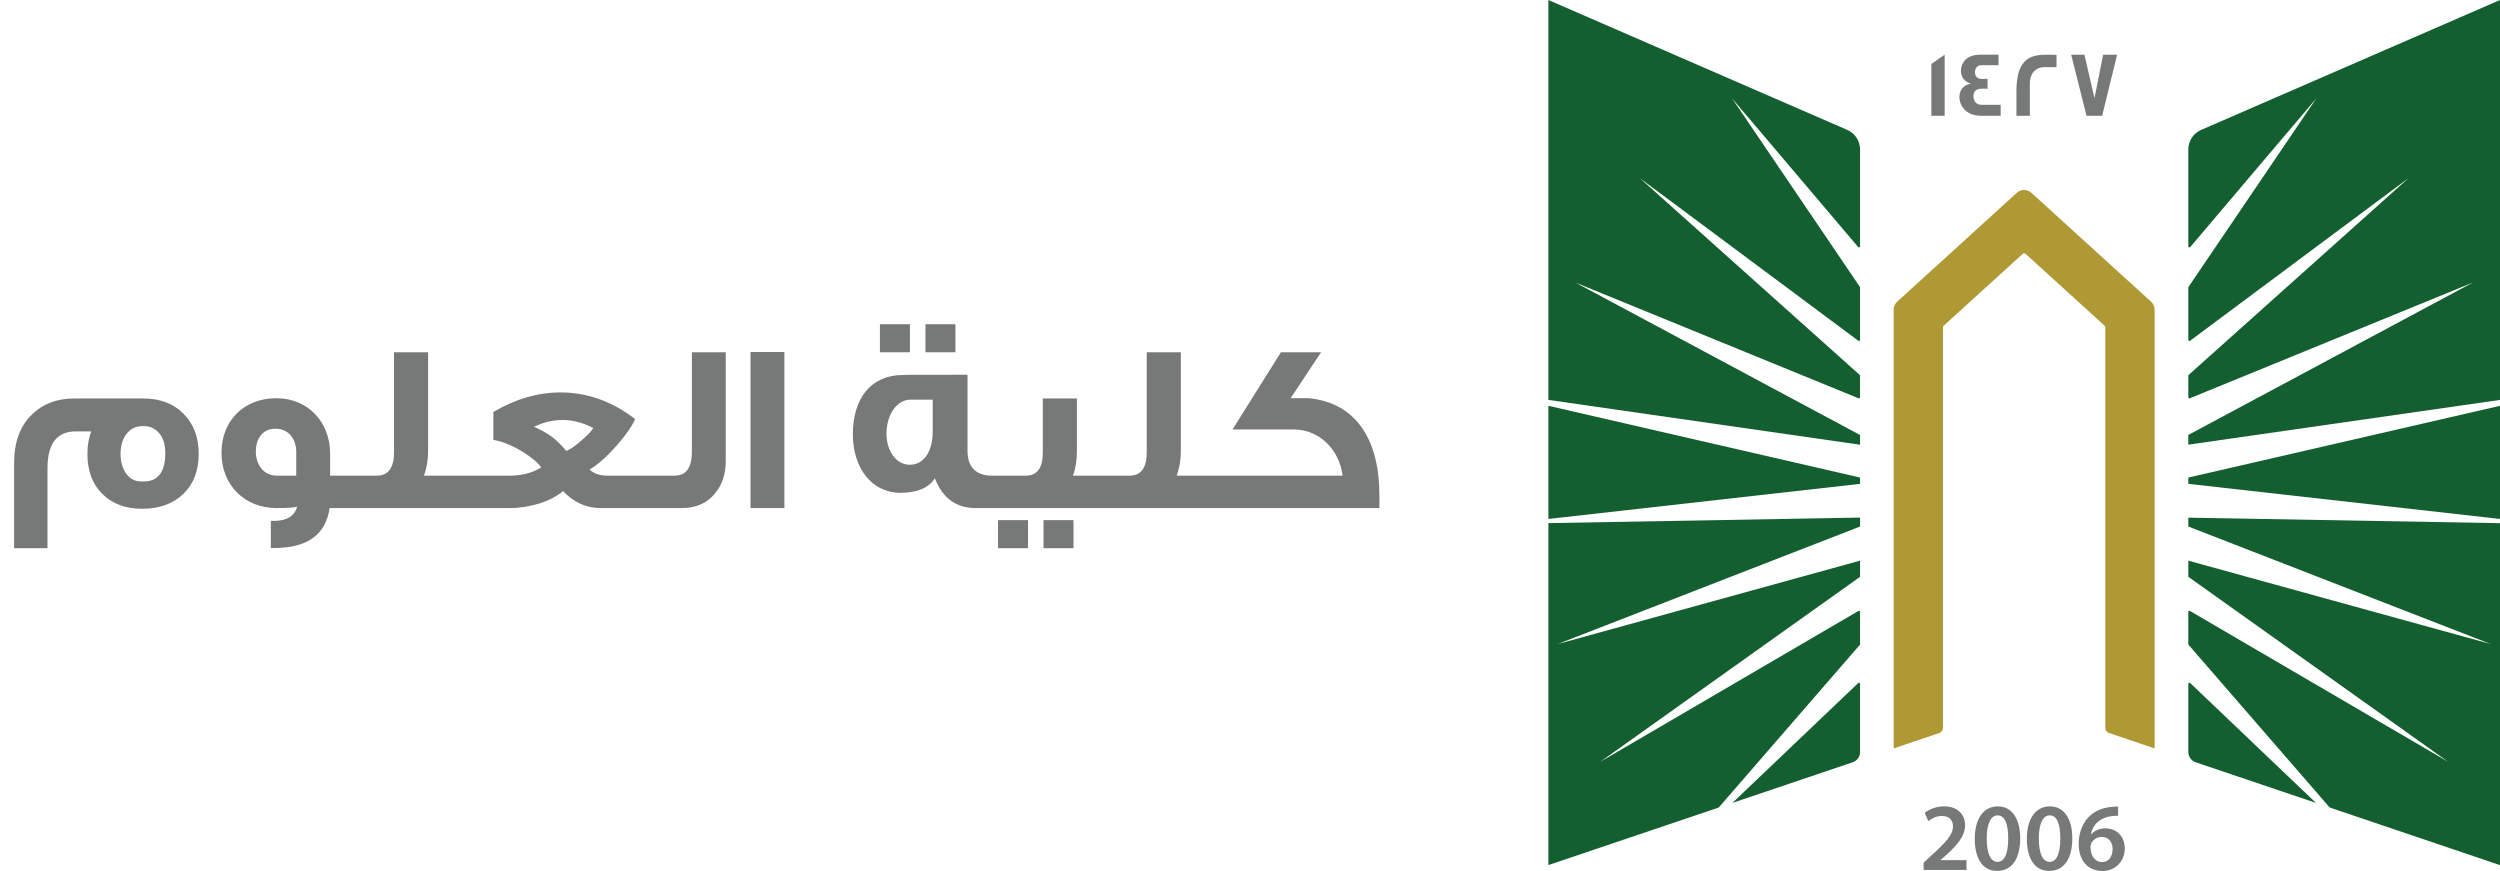
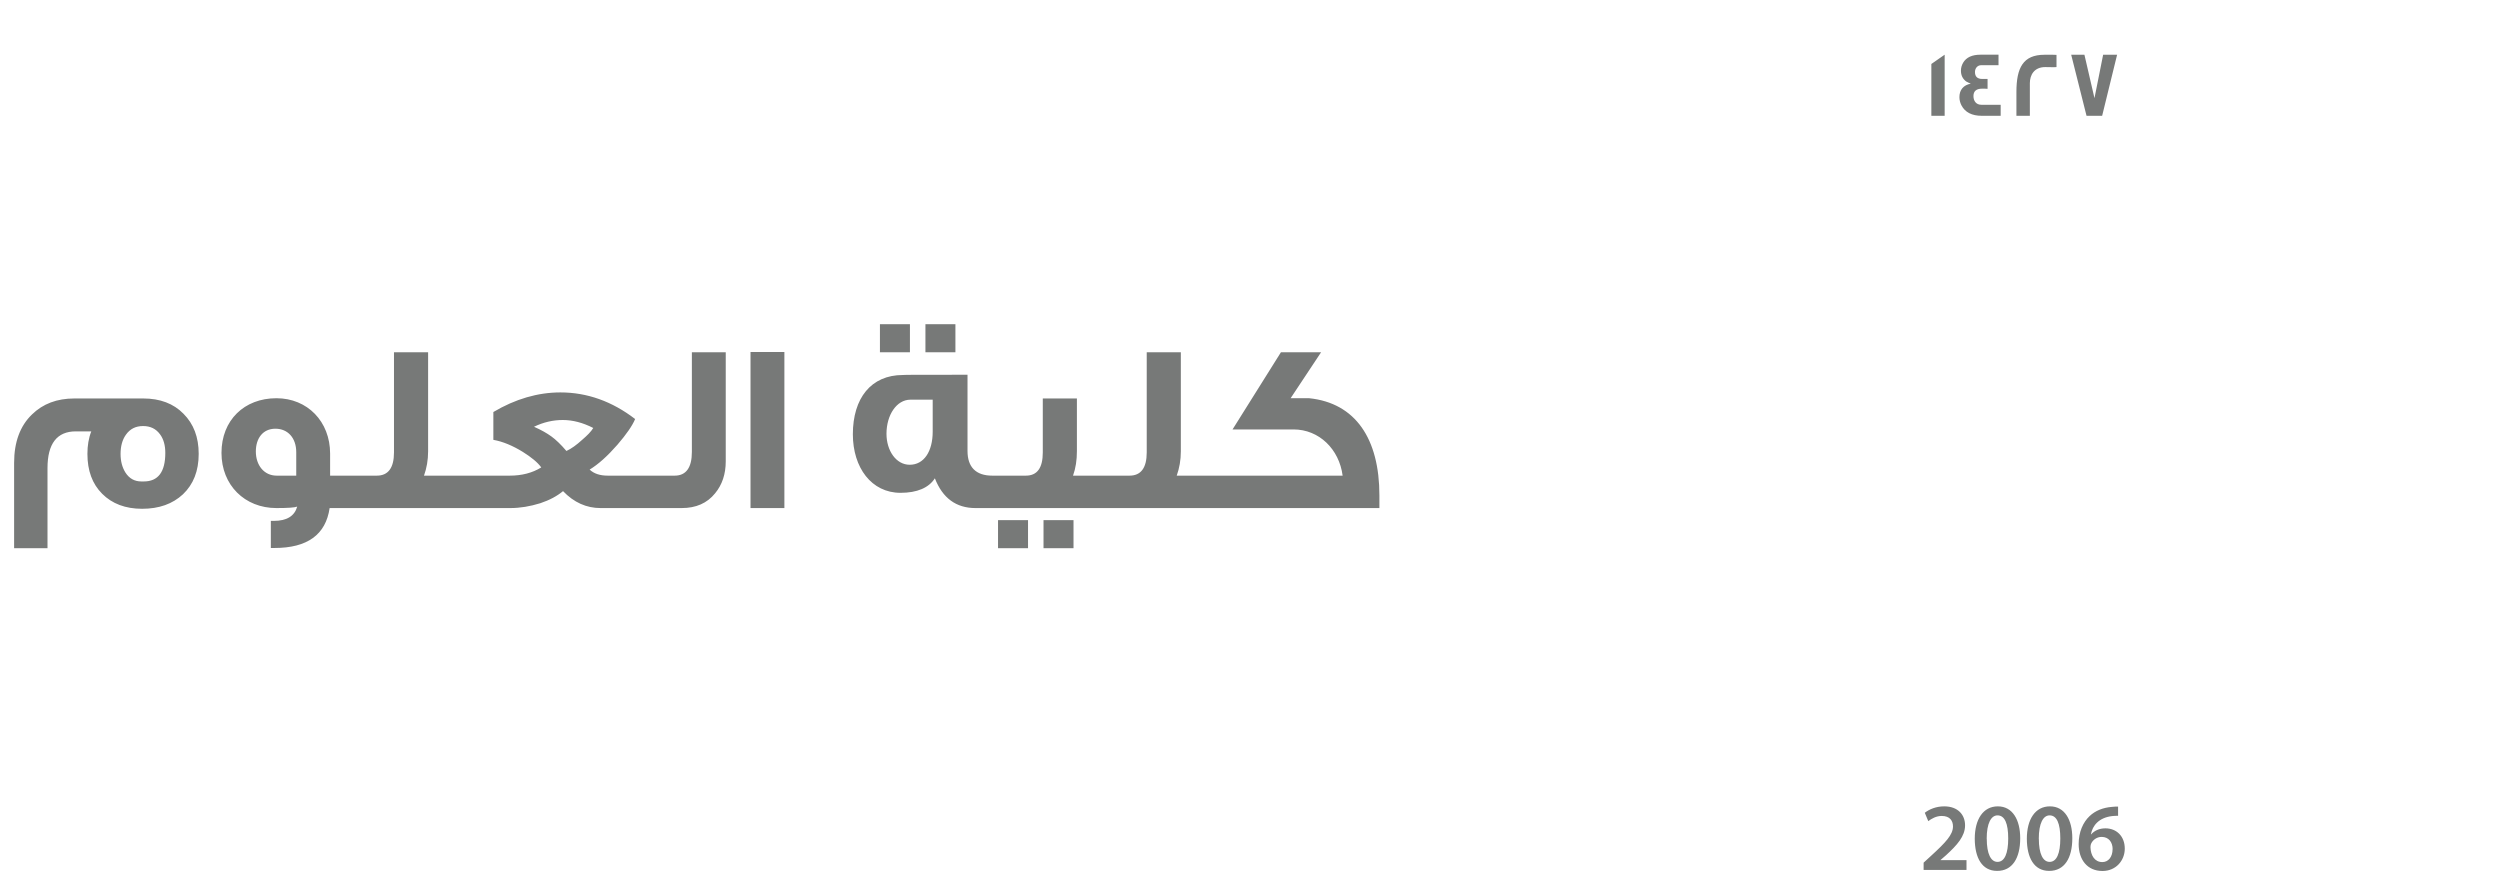
<svg xmlns="http://www.w3.org/2000/svg" width="155" height="54" viewBox="0 0 155 54" fill="none">
  <path d="M12.319 28.14C12.319 29.205 11.989 30.03 11.345 30.645C10.7 31.245 9.86 31.545 8.81 31.545C7.775 31.545 6.95 31.23 6.335 30.615C5.72 30 5.42 29.175 5.42 28.14C5.42 27.63 5.495 27.165 5.66 26.745H4.7C3.53 26.745 2.945 27.51 2.945 29.025V33.99H0.875V28.695C0.875 27.405 1.25 26.4 1.985 25.695C2.66 25.035 3.53 24.705 4.61 24.705H8.885C9.92 24.705 10.759 25.02 11.374 25.65C12.005 26.28 12.319 27.105 12.319 28.14ZM10.249 28.08C10.249 27.615 10.145 27.225 9.92 26.925C9.665 26.58 9.32 26.415 8.87 26.415C8.405 26.415 8.06 26.595 7.805 26.955C7.58 27.27 7.475 27.675 7.475 28.14C7.475 28.605 7.58 28.98 7.775 29.295C8.015 29.67 8.345 29.85 8.765 29.85H8.915C9.8 29.85 10.249 29.265 10.249 28.08ZM22.417 31.5H20.437C20.197 33.15 19.057 33.975 17.017 33.975H16.792V32.295H16.972C17.782 32.295 18.262 31.995 18.427 31.41C18.262 31.47 17.842 31.5 17.137 31.5C15.172 31.5 13.732 30.075 13.732 28.08C13.732 26.055 15.142 24.69 17.137 24.69C19.057 24.69 20.467 26.13 20.467 28.125V29.49H22.417V31.5ZM18.367 29.49V28.035C18.367 27.15 17.842 26.58 17.077 26.58C16.282 26.58 15.862 27.195 15.862 27.99C15.862 28.845 16.372 29.49 17.152 29.49H18.367ZM28.747 31.5H21.938V29.49H23.363C24.067 29.49 24.427 29.01 24.427 28.05V21.84H26.543V27.975C26.543 28.53 26.453 29.025 26.288 29.49H28.747V31.5ZM41.103 31.5H37.233C36.363 31.5 35.583 31.155 34.908 30.45C34.548 30.75 34.083 31.005 33.498 31.2C32.868 31.395 32.253 31.5 31.638 31.5H28.338V29.49H31.608C32.343 29.49 33.003 29.325 33.558 28.98C33.333 28.665 32.943 28.35 32.418 28.02C31.788 27.63 31.173 27.375 30.588 27.27V25.545C31.953 24.735 33.348 24.33 34.743 24.33C36.408 24.33 37.953 24.885 39.378 25.98C39.213 26.385 38.838 26.925 38.283 27.57C37.668 28.275 37.098 28.785 36.558 29.115C36.828 29.37 37.203 29.49 37.683 29.49H41.103V31.5ZM36.783 26.535C36.138 26.205 35.508 26.04 34.893 26.04C34.293 26.04 33.693 26.175 33.108 26.46C33.558 26.655 33.918 26.865 34.188 27.06C34.458 27.255 34.773 27.555 35.118 27.96C35.418 27.825 35.748 27.585 36.093 27.27C36.408 27 36.648 26.76 36.783 26.535ZM44.996 28.605C44.996 29.4 44.771 30.06 44.336 30.585C43.841 31.2 43.151 31.5 42.266 31.5H40.286V29.49H41.831C42.536 29.49 42.896 28.995 42.896 28.02V21.84H44.996V28.605ZM48.632 31.5H46.532V21.825H48.632V31.5ZM59.236 21.84H57.377V20.1H59.236V21.84ZM56.416 21.84H54.556V20.1H56.416V21.84ZM62.596 31.5H60.481C59.282 31.5 58.441 30.885 57.962 29.655C57.587 30.24 56.867 30.555 55.831 30.555C54.032 30.555 52.877 28.995 52.877 26.925C52.877 24.69 54.002 23.25 55.981 23.25C55.981 23.235 57.316 23.235 59.986 23.235V27.96C59.986 28.95 60.496 29.49 61.517 29.49H62.596V31.5ZM57.827 26.76V24.78H56.447C55.592 24.78 54.962 25.725 54.962 26.895C54.962 27.945 55.562 28.815 56.401 28.815C57.286 28.815 57.827 27.99 57.827 26.76ZM68.973 31.5H62.223V29.49H63.603C64.308 29.49 64.653 29.01 64.653 28.05V24.705H66.768V27.975C66.768 28.53 66.693 29.025 66.528 29.49H68.973V31.5ZM66.558 33.99H64.698V32.25H66.558V33.99ZM63.738 33.99H61.878V32.25H63.738V33.99ZM75.417 31.5H68.607V29.49H70.032C70.737 29.49 71.097 29.01 71.097 28.05V21.84H73.212V27.975C73.212 28.53 73.122 29.025 72.957 29.49H75.417V31.5ZM85.523 31.5H74.603V29.49H83.243C83.033 27.855 81.788 26.625 80.198 26.625H76.418L79.418 21.84H81.908L80.018 24.69H81.173C84.038 24.99 85.523 27.195 85.523 30.72V31.5Z" fill="#777978" />
-   <path d="M115.323 32.645L96.577 39.93L115.323 34.761V35.73C115.323 35.751 115.311 35.771 115.295 35.783L99.213 47.234L115.222 37.879C115.266 37.855 115.323 37.882 115.323 37.935V39.938C115.323 39.938 115.32 39.97 115.308 39.982L106.561 50.066L96 53.634V32.433L115.323 32.09V32.645ZM115.21 42.348C115.251 42.307 115.323 42.335 115.323 42.395V46.635C115.323 46.916 115.14 47.166 114.872 47.259L107.41 49.78L115.21 42.348ZM115.323 29.608V29.999L96 32.175V25.16L115.323 29.608ZM114.535 8.057C115.011 8.266 115.323 8.737 115.323 9.256V15.277C115.323 15.337 115.247 15.365 115.206 15.317L107.382 6.09L115.312 17.787C115.313 17.79 115.323 17.812 115.323 17.823V21.077C115.323 21.129 115.262 21.161 115.218 21.129L101.66 11.037L115.3 23.245C115.302 23.248 115.319 23.274 115.319 23.293V24.633C115.319 24.681 115.271 24.709 115.227 24.693L97.676 17.518L115.323 26.97V27.573L96 24.794V0L114.535 8.057Z" fill="#135F30" />
-   <path d="M133.586 19.186V46.402L130.756 45.444C130.622 45.4 130.532 45.275 130.532 45.135V20.293C130.532 20.256 130.516 20.22 130.487 20.196L125.587 15.739C125.539 15.695 125.457 15.695 125.408 15.739L120.508 20.196C120.48 20.22 120.464 20.256 120.464 20.293V45.135C120.464 45.275 120.374 45.4 120.24 45.444L117.41 46.402V19.186C117.41 19.001 117.487 18.828 117.625 18.704L125.047 11.95C125.299 11.721 125.689 11.721 125.941 11.95L133.366 18.704C133.505 18.828 133.582 19.001 133.582 19.186H133.586Z" fill="#AF9934" />
-   <path d="M155.001 32.437V53.638L144.44 50.066L135.693 39.982C135.681 39.97 135.676 39.938 135.676 39.938V37.935C135.677 37.882 135.733 37.855 135.778 37.879L151.788 47.234L135.705 35.783C135.688 35.771 135.676 35.751 135.676 35.73V34.761L154.422 39.93L135.676 32.645V32.095L155.001 32.437ZM135.791 42.348L143.589 49.78L136.128 47.259C135.859 47.166 135.676 46.916 135.676 46.635V42.395C135.676 42.335 135.75 42.307 135.791 42.348ZM155.001 32.175L135.676 29.999V29.608L155.001 25.16V32.175ZM155.001 24.794L135.676 27.569V26.966L153.325 17.514L135.77 24.693C135.725 24.709 135.676 24.681 135.676 24.633V23.293C135.677 23.273 135.697 23.245 135.697 23.245L149.336 11.037L135.782 21.129C135.737 21.161 135.676 21.129 135.676 21.077V17.823C135.676 17.812 135.686 17.79 135.688 17.787L143.618 6.09L135.795 15.317C135.754 15.366 135.677 15.337 135.676 15.277V9.256C135.676 8.737 135.99 8.266 136.465 8.057L155.001 0V24.794Z" fill="#135F30" />
  <path d="M131.321 50.01V50.581C131.213 50.578 131.097 50.581 130.95 50.597C130.129 50.694 129.735 51.188 129.637 51.727H129.654C129.845 51.51 130.142 51.357 130.536 51.357C131.211 51.357 131.736 51.833 131.736 52.617C131.735 53.357 131.186 54.001 130.353 54.001C129.401 54 128.877 53.288 128.877 52.331C128.877 51.587 129.149 50.979 129.556 50.597C129.914 50.259 130.389 50.07 130.947 50.026C131.109 50.006 131.231 50.006 131.321 50.01ZM123.866 49.994C124.781 49.994 125.253 50.83 125.253 51.968C125.253 53.215 124.761 53.996 123.822 53.996C122.882 53.995 122.439 53.183 122.435 52.004C122.435 50.802 122.952 49.994 123.866 49.994ZM127.096 49.994C128.011 49.994 128.483 50.83 128.483 51.968C128.483 53.215 127.99 53.995 127.051 53.996C126.112 53.996 125.668 53.183 125.664 52.004C125.664 50.802 126.181 49.994 127.096 49.994ZM120.541 49.994C121.407 49.994 121.834 50.533 121.834 51.169C121.834 51.848 121.342 52.395 120.655 53.023L120.317 53.316V53.329H121.923V53.936H119.272L119.264 53.931V53.485L119.728 53.059C120.647 52.218 121.081 51.752 121.085 51.241C121.085 50.891 120.898 50.589 120.386 50.589C120.041 50.589 119.748 50.762 119.553 50.911L119.337 50.392C119.618 50.171 120.045 49.994 120.541 49.994ZM130.3 51.888C130.019 51.888 129.771 52.057 129.657 52.291C129.629 52.347 129.609 52.419 129.609 52.52C129.621 53.031 129.865 53.449 130.345 53.449C130.727 53.449 130.979 53.119 130.979 52.653L130.984 52.657C130.984 52.21 130.735 51.888 130.3 51.888ZM123.846 50.553C123.452 50.553 123.175 51.035 123.175 52.001L123.179 52.004C123.179 52.95 123.439 53.437 123.846 53.437C124.285 53.437 124.509 52.914 124.509 51.985C124.509 51.056 124.293 50.553 123.846 50.553ZM127.075 50.553C126.681 50.553 126.405 51.035 126.405 52.001L126.408 52.004C126.408 52.95 126.669 53.437 127.075 53.437C127.514 53.437 127.739 52.914 127.739 51.985C127.739 51.056 127.523 50.553 127.075 50.553ZM131.329 50.581L131.321 50.585V50.581C131.323 50.582 131.327 50.581 131.329 50.581Z" fill="#777978" />
-   <path d="M120.569 7.18H119.744V3.966L120.569 3.391V7.18ZM123.908 4.042H122.835C122.603 4.042 122.448 4.232 122.448 4.465C122.448 4.754 122.603 4.895 122.904 4.895C122.921 4.895 122.973 4.895 123.07 4.891H123.229V5.507C123.229 5.507 123.164 5.506 123.062 5.498H122.883C122.534 5.498 122.354 5.651 122.354 5.957C122.354 6.263 122.525 6.496 122.842 6.496H124.042V7.172L124.038 7.18H122.875C122.257 7.18 121.834 6.963 121.61 6.532C121.529 6.375 121.484 6.202 121.484 6.021C121.484 5.575 121.733 5.273 122.188 5.188C122.123 5.164 122.025 5.116 121.903 5.052C121.683 4.887 121.578 4.665 121.578 4.38C121.578 4.203 121.627 4.038 121.716 3.886C121.912 3.556 122.269 3.391 122.786 3.391H123.908V4.042ZM126.758 3.395C127.226 3.395 127.47 3.394 127.503 3.402V4.159H127.499C127.499 4.159 127.437 4.167 127.328 4.167C127.21 4.167 127.035 4.159 126.807 4.159C126.116 4.159 125.851 4.653 125.851 5.156V7.18H125.018V5.703C125.018 4.203 125.429 3.395 126.758 3.395ZM129.857 6.086L130.394 3.395H131.26L130.333 7.18H129.365L128.414 3.395H129.235L129.857 6.086Z" fill="#777978" />
+   <path d="M120.569 7.18H119.744V3.966L120.569 3.391V7.18ZM123.908 4.042H122.835C122.603 4.042 122.448 4.232 122.448 4.465C122.448 4.754 122.603 4.895 122.904 4.895H123.229V5.507C123.229 5.507 123.164 5.506 123.062 5.498H122.883C122.534 5.498 122.354 5.651 122.354 5.957C122.354 6.263 122.525 6.496 122.842 6.496H124.042V7.172L124.038 7.18H122.875C122.257 7.18 121.834 6.963 121.61 6.532C121.529 6.375 121.484 6.202 121.484 6.021C121.484 5.575 121.733 5.273 122.188 5.188C122.123 5.164 122.025 5.116 121.903 5.052C121.683 4.887 121.578 4.665 121.578 4.38C121.578 4.203 121.627 4.038 121.716 3.886C121.912 3.556 122.269 3.391 122.786 3.391H123.908V4.042ZM126.758 3.395C127.226 3.395 127.47 3.394 127.503 3.402V4.159H127.499C127.499 4.159 127.437 4.167 127.328 4.167C127.21 4.167 127.035 4.159 126.807 4.159C126.116 4.159 125.851 4.653 125.851 5.156V7.18H125.018V5.703C125.018 4.203 125.429 3.395 126.758 3.395ZM129.857 6.086L130.394 3.395H131.26L130.333 7.18H129.365L128.414 3.395H129.235L129.857 6.086Z" fill="#777978" />
</svg>